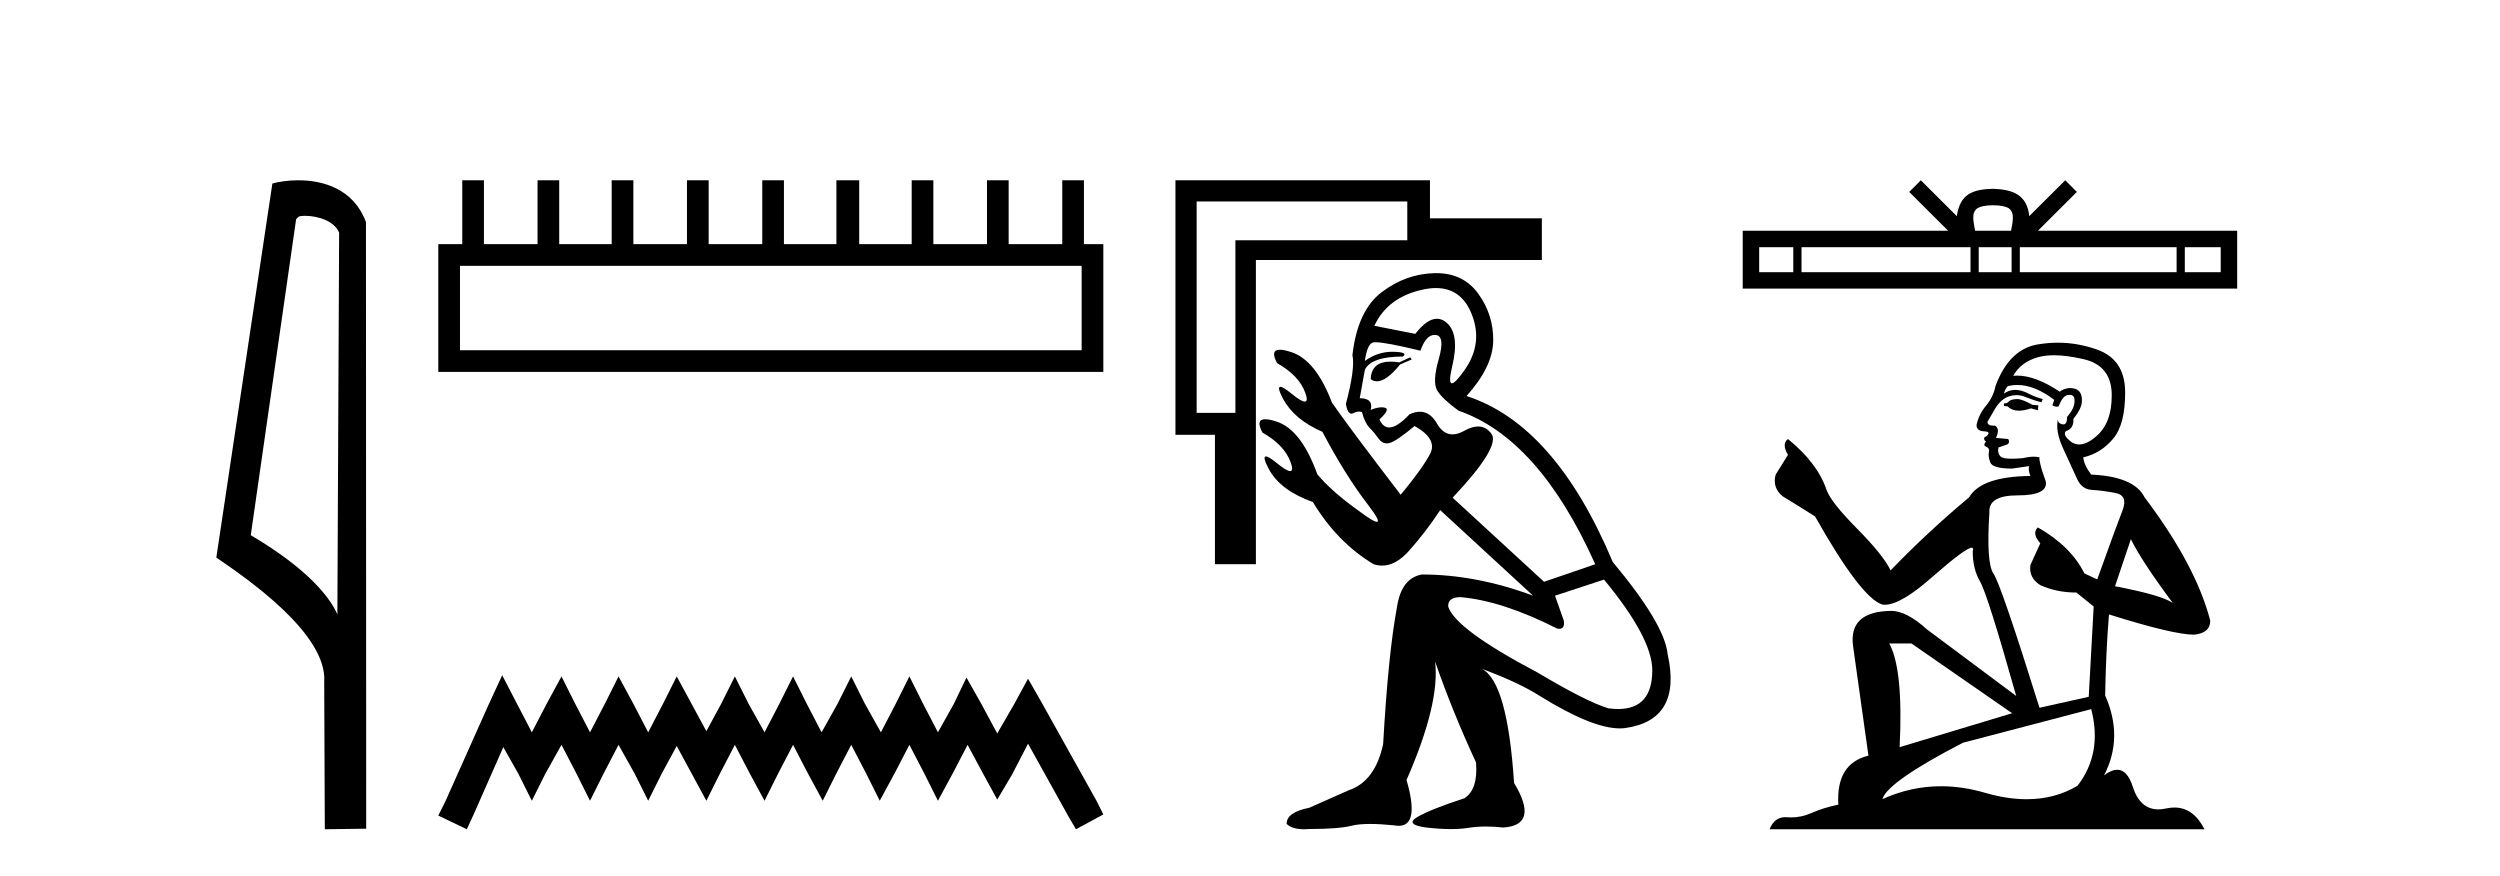
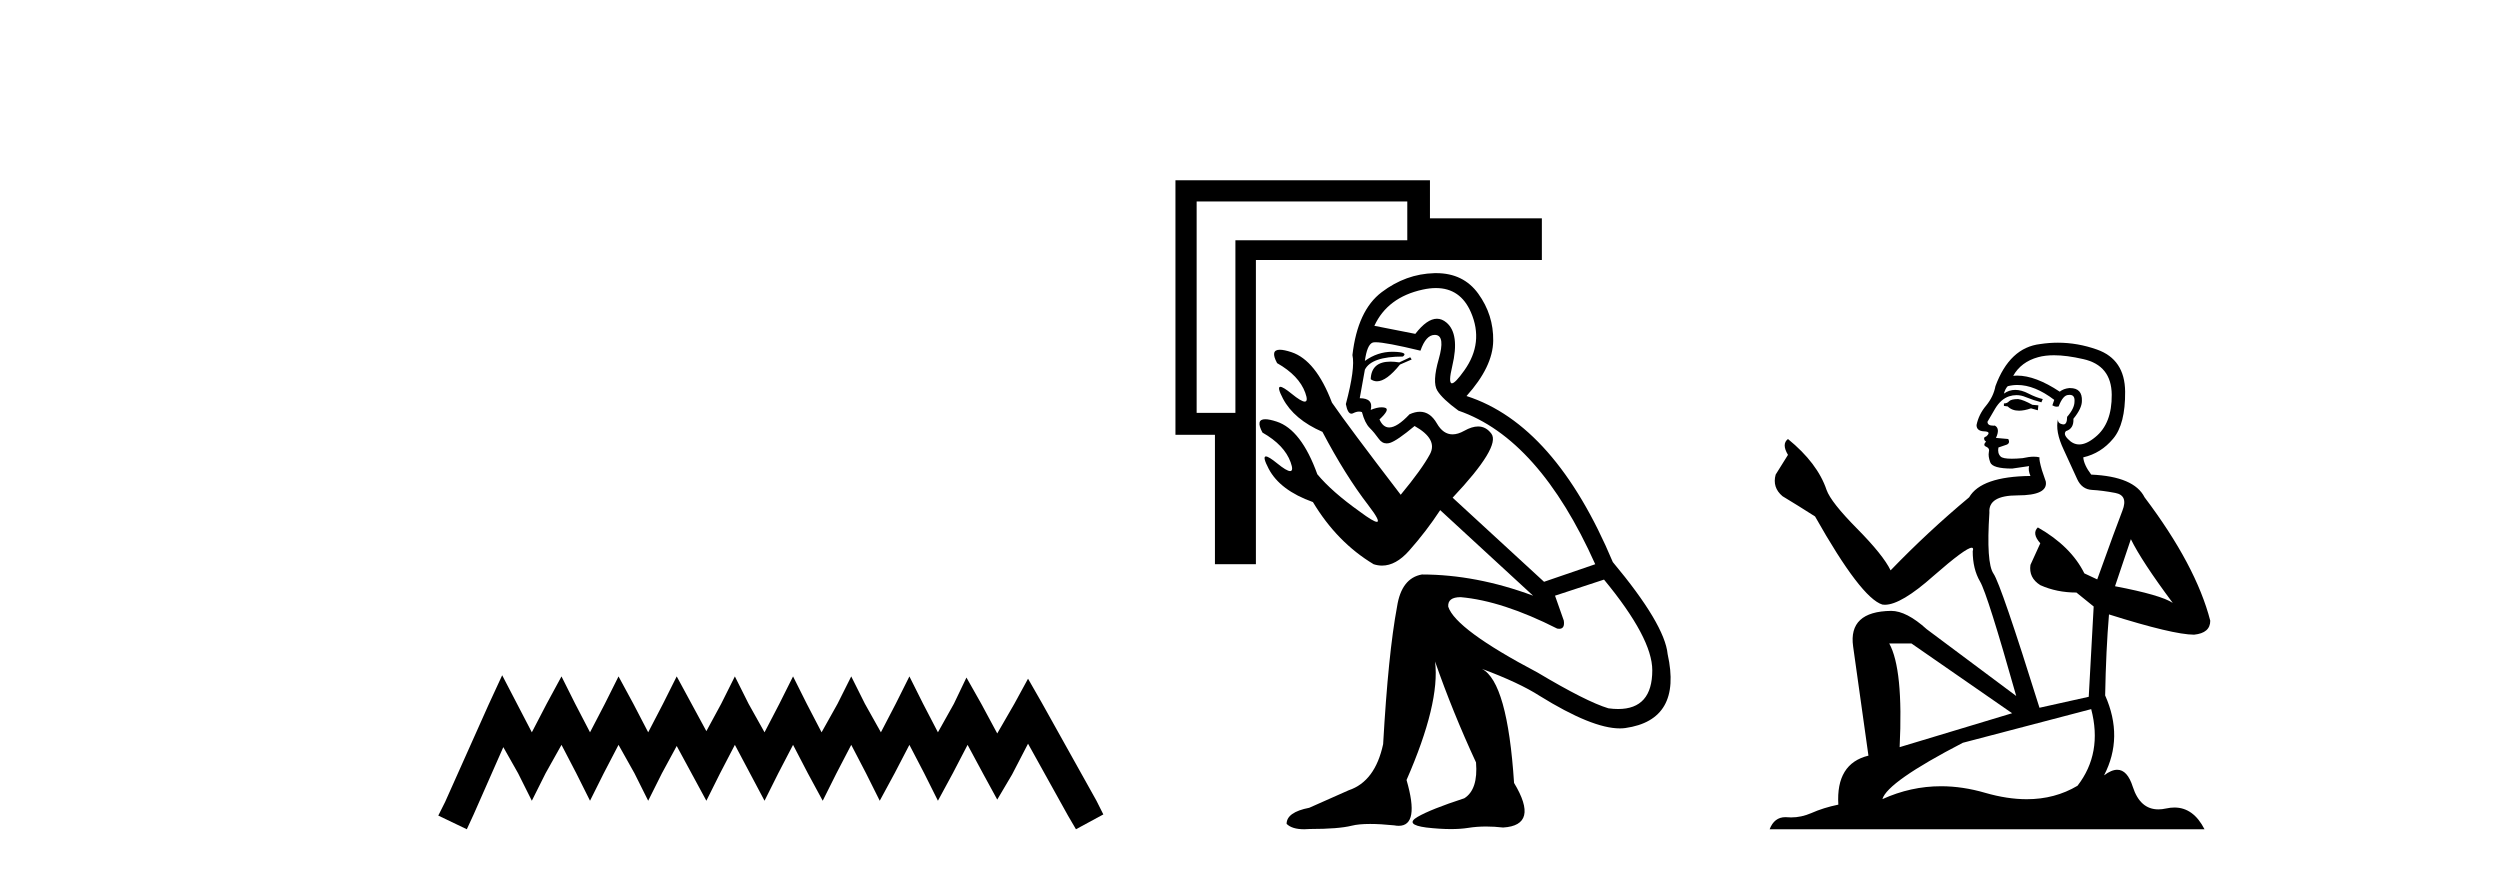
<svg xmlns="http://www.w3.org/2000/svg" width="117.0" height="41.0">
-   <path d="M 14.259 10.1 C 14.884 10.1 15.648 10.34 15.871 10.89 L 15.789 28.751 L 15.789 28.751 C 15.473 28.034 14.531 26.699 11.736 25.046 L 13.858 10.263 C 13.958 10.157 13.955 10.1 14.259 10.1 ZM 15.789 28.751 L 15.789 28.751 C 15.789 28.751 15.789 28.751 15.789 28.751 L 15.789 28.751 L 15.789 28.751 ZM 13.962 8.437 C 13.484 8.437 13.053 8.505 12.747 8.588 L 10.124 26.094 C 11.512 27.044 15.325 29.648 15.173 31.91 L 15.201 38.809 L 17.138 38.783 L 17.127 10.393 C 16.551 8.837 15.12 8.437 13.962 8.437 Z" style="fill:#000000;stroke:none" />
-   <path d="M 50.621 12.441 L 50.621 16.391 L 21.527 16.391 L 21.527 12.441 ZM 21.634 8.437 L 21.634 11.426 L 20.512 11.426 L 20.512 17.405 L 51.636 17.405 L 51.636 11.426 L 50.728 11.426 L 50.728 8.437 L 49.714 8.437 L 49.714 11.426 L 47.205 11.426 L 47.205 8.437 L 46.191 8.437 L 46.191 11.426 L 43.681 11.426 L 43.681 8.437 L 42.667 8.437 L 42.667 11.426 L 40.211 11.426 L 40.211 8.437 L 39.144 8.437 L 39.144 11.426 L 36.688 11.426 L 36.688 8.437 L 35.674 8.437 L 35.674 11.426 L 33.165 11.426 L 33.165 8.437 L 32.15 8.437 L 32.15 11.426 L 29.641 11.426 L 29.641 8.437 L 28.627 8.437 L 28.627 11.426 L 26.171 11.426 L 26.171 8.437 L 25.157 8.437 L 25.157 11.426 L 22.648 11.426 L 22.648 8.437 Z" style="fill:#000000;stroke:none" />
-   <path d="M 23.502 31.602 L 22.861 32.99 L 20.833 37.528 L 20.512 38.169 L 21.847 38.809 L 22.167 38.115 L 23.555 34.966 L 24.249 36.193 L 24.89 37.475 L 25.531 36.193 L 26.278 34.859 L 26.972 36.193 L 27.613 37.475 L 28.253 36.193 L 28.947 34.859 L 29.695 36.193 L 30.335 37.475 L 30.976 36.193 L 31.67 34.912 L 32.364 36.193 L 33.058 37.475 L 33.698 36.193 L 34.392 34.859 L 35.086 36.193 L 35.78 37.475 L 36.421 36.193 L 37.115 34.859 L 37.809 36.193 L 38.503 37.475 L 39.144 36.193 L 39.838 34.859 L 40.532 36.193 L 41.172 37.475 L 41.866 36.193 L 42.56 34.859 L 43.254 36.193 L 43.895 37.475 L 44.589 36.193 L 45.283 34.859 L 46.03 36.247 L 46.671 37.421 L 47.365 36.247 L 48.112 34.805 L 49.981 38.169 L 50.355 38.809 L 51.636 38.115 L 51.315 37.475 L 48.753 32.884 L 48.112 31.763 L 47.472 32.937 L 46.671 34.325 L 45.924 32.937 L 45.23 31.709 L 44.642 32.937 L 43.895 34.272 L 43.201 32.937 L 42.56 31.656 L 41.92 32.937 L 41.226 34.272 L 40.478 32.937 L 39.838 31.656 L 39.197 32.937 L 38.45 34.272 L 37.756 32.937 L 37.115 31.656 L 36.474 32.937 L 35.78 34.272 L 35.033 32.937 L 34.392 31.656 L 33.752 32.937 L 33.058 34.218 L 32.364 32.937 L 31.67 31.656 L 31.029 32.937 L 30.335 34.272 L 29.641 32.937 L 28.947 31.656 L 28.307 32.937 L 27.613 34.272 L 26.919 32.937 L 26.278 31.656 L 25.584 32.937 L 24.89 34.272 L 24.196 32.937 L 23.502 31.602 Z" style="fill:#000000;stroke:none" />
+   <path d="M 23.502 31.602 L 22.861 32.99 L 20.833 37.528 L 20.512 38.169 L 21.847 38.809 L 22.167 38.115 L 23.555 34.966 L 24.249 36.193 L 24.89 37.475 L 25.531 36.193 L 26.278 34.859 L 26.972 36.193 L 27.613 37.475 L 28.253 36.193 L 28.947 34.859 L 29.695 36.193 L 30.335 37.475 L 30.976 36.193 L 31.67 34.912 L 32.364 36.193 L 33.058 37.475 L 33.698 36.193 L 34.392 34.859 L 35.78 37.475 L 36.421 36.193 L 37.115 34.859 L 37.809 36.193 L 38.503 37.475 L 39.144 36.193 L 39.838 34.859 L 40.532 36.193 L 41.172 37.475 L 41.866 36.193 L 42.56 34.859 L 43.254 36.193 L 43.895 37.475 L 44.589 36.193 L 45.283 34.859 L 46.03 36.247 L 46.671 37.421 L 47.365 36.247 L 48.112 34.805 L 49.981 38.169 L 50.355 38.809 L 51.636 38.115 L 51.315 37.475 L 48.753 32.884 L 48.112 31.763 L 47.472 32.937 L 46.671 34.325 L 45.924 32.937 L 45.23 31.709 L 44.642 32.937 L 43.895 34.272 L 43.201 32.937 L 42.56 31.656 L 41.92 32.937 L 41.226 34.272 L 40.478 32.937 L 39.838 31.656 L 39.197 32.937 L 38.45 34.272 L 37.756 32.937 L 37.115 31.656 L 36.474 32.937 L 35.78 34.272 L 35.033 32.937 L 34.392 31.656 L 33.752 32.937 L 33.058 34.218 L 32.364 32.937 L 31.67 31.656 L 31.029 32.937 L 30.335 34.272 L 29.641 32.937 L 28.947 31.656 L 28.307 32.937 L 27.613 34.272 L 26.919 32.937 L 26.278 31.656 L 25.584 32.937 L 24.89 34.272 L 24.196 32.937 L 23.502 31.602 Z" style="fill:#000000;stroke:none" />
  <path d="M 65.998 16.72 L 65.484 16.96 Q 65.261 16.924 65.075 16.924 Q 64.178 16.924 64.149 17.747 Q 64.284 17.845 64.442 17.845 Q 64.887 17.845 65.518 17.062 L 66.066 16.823 L 65.998 16.72 ZM 67.201 13.481 Q 68.347 13.481 68.839 14.615 Q 69.455 16.035 68.53 17.336 Q 68.102 17.939 67.95 17.939 Q 67.773 17.939 67.966 17.131 Q 68.325 15.625 67.692 15.094 Q 67.481 14.917 67.249 14.917 Q 66.785 14.917 66.237 15.625 L 64.32 15.248 Q 64.937 13.913 66.58 13.554 Q 66.911 13.481 67.201 13.481 ZM 65.861 9.429 L 65.861 11.243 L 57.817 11.243 L 57.817 19.321 L 56.003 19.321 L 56.003 9.429 ZM 55.011 8.437 L 55.011 20.348 L 56.859 20.348 L 56.859 26.406 L 58.776 26.406 L 58.776 12.168 L 72.159 12.168 L 72.159 10.217 L 66.922 10.217 L 66.922 8.437 ZM 67.142 15.673 Q 67.168 15.673 67.196 15.676 Q 67.641 15.727 67.333 16.806 Q 67.024 17.884 67.264 18.277 Q 67.504 18.671 68.257 19.219 Q 72.022 20.519 74.657 26.406 L 72.261 27.228 L 67.983 23.292 Q 70.242 20.896 69.797 20.297 Q 69.546 19.959 69.175 19.959 Q 68.888 19.959 68.53 20.16 Q 68.231 20.328 67.979 20.328 Q 67.54 20.328 67.247 19.818 Q 66.932 19.27 66.451 19.27 Q 66.225 19.27 65.963 19.39 Q 65.387 20.005 65.015 20.005 Q 64.725 20.005 64.56 19.629 Q 65.073 19.15 64.817 19.082 Q 64.743 19.062 64.658 19.062 Q 64.443 19.062 64.149 19.184 Q 64.286 18.637 63.636 18.637 L 63.876 17.302 Q 64.184 16.686 65.655 16.686 Q 65.929 16.48 65.21 16.463 Q 65.184 16.463 65.157 16.463 Q 64.469 16.463 63.876 16.891 Q 63.978 16.138 64.235 16.035 Q 64.28 16.017 64.379 16.017 Q 64.842 16.017 66.477 16.412 Q 66.734 15.673 67.142 15.673 ZM 75.068 27.125 Q 77.327 29.863 77.327 31.369 Q 77.327 33.182 75.728 33.182 Q 75.515 33.182 75.273 33.149 Q 74.247 32.841 71.953 31.472 Q 68.12 29.453 67.777 28.392 Q 67.743 27.947 68.359 27.947 Q 70.31 28.118 72.877 29.418 Q 72.928 29.428 72.97 29.428 Q 73.245 29.428 73.185 29.042 L 72.775 27.878 L 75.068 27.125 ZM 67.215 12.783 Q 67.172 12.783 67.127 12.784 Q 65.792 12.818 64.663 13.674 Q 63.533 14.529 63.294 16.617 Q 63.431 17.233 62.986 18.911 Q 63.07 19.36 63.246 19.36 Q 63.285 19.36 63.328 19.338 Q 63.48 19.262 63.605 19.262 Q 63.676 19.262 63.739 19.287 Q 63.876 19.8 64.098 20.023 Q 64.32 20.245 64.526 20.536 Q 64.678 20.751 64.895 20.751 Q 64.972 20.751 65.056 20.725 Q 65.382 20.622 66.203 19.937 Q 67.298 20.553 66.922 21.255 Q 66.545 21.957 65.553 23.155 Q 63.088 19.937 62.335 18.842 Q 61.582 16.857 60.436 16.48 Q 60.095 16.368 59.898 16.368 Q 59.431 16.368 59.768 16.994 Q 60.795 17.576 61.086 18.38 Q 61.236 18.795 61.062 18.795 Q 60.9 18.795 60.453 18.431 Q 60.05 18.103 59.92 18.103 Q 59.752 18.103 60.042 18.654 Q 60.555 19.629 61.89 20.211 Q 62.951 22.231 64.03 23.634 Q 64.635 24.422 64.436 24.422 Q 64.281 24.422 63.636 23.942 Q 62.335 23.018 61.651 22.196 Q 60.898 20.108 59.751 19.732 Q 59.41 19.62 59.213 19.62 Q 58.747 19.62 59.084 20.245 Q 60.11 20.827 60.401 21.632 Q 60.552 22.047 60.378 22.047 Q 60.215 22.047 59.768 21.683 Q 59.373 21.361 59.244 21.361 Q 59.071 21.361 59.375 21.94 Q 59.905 22.949 61.445 23.497 Q 62.575 25.38 64.286 26.406 Q 64.485 26.47 64.68 26.47 Q 65.328 26.47 65.946 25.773 Q 66.751 24.866 67.401 23.874 L 71.748 27.878 Q 69.078 26.886 66.545 26.886 Q 65.587 27.057 65.382 28.392 Q 64.971 30.582 64.731 34.826 Q 64.355 36.572 63.123 36.983 Q 62.267 37.359 61.274 37.804 Q 60.213 38.01 60.213 38.557 Q 60.465 38.809 61.038 38.809 Q 61.165 38.809 61.308 38.797 Q 62.643 38.797 63.259 38.643 Q 63.586 38.561 64.123 38.561 Q 64.6 38.561 65.245 38.626 Q 65.361 38.648 65.461 38.648 Q 66.448 38.648 65.826 36.504 Q 67.401 32.91 67.161 30.959 L 67.161 30.959 Q 67.983 33.32 69.078 35.682 Q 69.181 36.949 68.53 37.359 Q 66.956 37.873 66.34 38.232 Q 65.724 38.592 66.751 38.728 Q 67.39 38.801 67.902 38.801 Q 68.35 38.801 68.702 38.746 Q 69.107 38.681 69.552 38.681 Q 69.934 38.681 70.345 38.728 Q 72.056 38.626 70.858 36.641 Q 70.55 31.917 69.352 31.301 L 69.352 31.301 Q 71.098 31.951 72.056 32.567 Q 74.51 34.089 75.808 34.089 Q 75.94 34.089 76.061 34.073 Q 78.73 33.697 78.046 30.616 Q 77.909 29.213 75.479 26.304 Q 72.775 19.869 68.633 18.534 Q 69.865 17.165 69.882 15.95 Q 69.9 14.735 69.181 13.742 Q 68.486 12.783 67.215 12.783 Z" style="fill:#000000;stroke:none" />
-   <path d="M 93.274 9.606 C 93.649 9.606 93.875 9.67 93.992 9.736 C 94.333 9.953 94.17 10.473 94.116 10.798 L 92.433 10.798 C 92.393 10.466 92.209 9.959 92.557 9.736 C 92.674 9.67 92.899 9.606 93.274 9.606 ZM 83.926 11.569 L 83.926 12.738 L 82.33 12.738 L 82.33 11.569 ZM 92.22 11.569 L 92.22 12.738 L 84.311 12.738 L 84.311 11.569 ZM 94.143 11.569 L 94.143 12.738 L 92.604 12.738 L 92.604 11.569 ZM 101.865 11.569 L 101.865 12.738 L 94.527 12.738 L 94.527 11.569 ZM 103.929 11.569 L 103.929 12.738 L 102.249 12.738 L 102.249 11.569 ZM 89.896 8.437 L 89.352 8.982 L 91.173 10.798 L 81.559 10.798 L 81.559 13.508 L 104.7 13.508 L 104.7 10.798 L 95.376 10.798 L 97.197 8.982 L 96.653 8.437 L 94.969 10.116 C 94.868 9.098 94.171 8.865 93.274 8.835 C 92.316 8.861 91.728 9.078 91.579 10.116 L 89.896 8.437 Z" style="fill:#000000;stroke:none" />
  <path d="M 94.449 18.676 Q 94.128 18.676 94.026 18.778 Q 93.936 18.881 93.783 18.881 L 93.783 18.996 L 93.962 19.022 Q 94.161 19.22 94.49 19.22 Q 94.734 19.22 95.051 19.111 L 95.371 19.201 L 95.396 18.97 L 95.115 18.945 Q 94.705 18.714 94.449 18.676 ZM 96.126 16.626 Q 96.717 16.626 97.497 16.806 Q 98.816 17.1 98.829 18.471 Q 98.842 19.828 98.06 20.456 Q 97.647 20.8 97.308 20.8 Q 97.016 20.8 96.78 20.546 Q 96.549 20.315 96.69 20.174 Q 97.061 20.059 97.036 19.598 Q 97.433 19.111 97.433 18.765 Q 97.457 18.162 96.879 18.162 Q 96.855 18.162 96.831 18.163 Q 96.575 18.189 96.395 18.33 Q 95.262 17.578 94.401 17.578 Q 94.308 17.578 94.218 17.587 L 94.218 17.587 Q 94.589 16.934 95.384 16.716 Q 95.708 16.626 96.126 16.626 ZM 99.725 25.233 Q 100.225 26.258 101.685 28.217 Q 101.134 27.846 98.983 27.436 L 99.725 25.233 ZM 94.415 18.017 Q 95.223 18.017 96.139 18.714 L 96.05 18.97 Q 96.157 19.033 96.258 19.033 Q 96.302 19.033 96.344 19.022 Q 96.549 18.484 96.805 18.484 Q 96.836 18.48 96.863 18.48 Q 97.11 18.48 97.087 18.791 Q 97.087 19.111 96.741 19.508 Q 96.741 19.863 96.569 19.863 Q 96.542 19.863 96.511 19.854 Q 96.28 19.803 96.319 19.598 L 96.319 19.598 Q 96.165 20.174 96.587 21.058 Q 96.997 21.954 97.215 22.428 Q 97.433 22.902 97.907 22.928 Q 98.381 22.953 98.995 23.069 Q 99.61 23.184 99.328 23.901 Q 99.047 24.618 98.15 27.116 L 97.548 26.834 Q 96.92 25.566 95.371 24.683 L 95.371 24.683 Q 95.076 24.964 95.486 25.425 L 95.025 26.437 Q 94.935 27.039 95.486 27.385 Q 96.254 27.731 97.177 27.731 L 97.984 28.384 L 97.753 32.61 L 95.448 33.123 Q 93.642 27.346 93.296 26.847 Q 92.95 26.347 93.104 23.991 Q 93.04 23.184 94.423 23.184 Q 95.857 23.184 95.742 22.531 L 95.563 22.006 Q 95.422 21.519 95.448 21.404 Q 95.335 21.373 95.185 21.373 Q 94.961 21.373 94.654 21.442 Q 94.363 21.468 94.153 21.468 Q 93.731 21.468 93.629 21.365 Q 93.475 21.212 93.526 20.943 L 93.936 20.802 Q 94.077 20.725 93.988 20.546 L 93.411 20.494 Q 93.616 20.059 93.36 19.918 Q 93.322 19.921 93.287 19.921 Q 93.014 19.921 93.014 19.739 Q 93.104 19.572 93.373 19.124 Q 93.642 18.676 94.026 18.548 Q 94.199 18.492 94.369 18.492 Q 94.59 18.492 94.807 18.586 Q 95.191 18.74 95.537 18.829 L 95.601 18.676 Q 95.281 18.599 94.935 18.42 Q 94.602 18.247 94.314 18.247 Q 94.026 18.247 93.783 18.42 Q 93.847 18.189 93.962 18.074 Q 94.184 18.017 94.415 18.017 ZM 89.454 30.113 L 94.167 33.379 L 88.903 34.967 Q 89.082 31.317 88.416 30.113 ZM 97.868 33.187 Q 98.406 35.249 97.228 36.773 Q 96.172 37.403 94.851 37.403 Q 93.944 37.403 92.912 37.106 Q 91.854 36.796 90.84 36.796 Q 89.425 36.796 88.096 37.4 Q 88.327 36.594 91.861 34.762 L 97.868 33.187 ZM 96.31 16.038 Q 95.9 16.038 95.486 16.101 Q 94.052 16.268 93.386 18.074 Q 93.296 18.56 92.95 18.983 Q 92.604 19.393 92.502 19.892 Q 92.502 20.174 92.86 20.187 Q 93.219 20.2 92.95 20.43 Q 92.835 20.456 92.86 20.546 Q 92.873 20.635 92.95 20.661 Q 92.784 20.84 92.95 20.904 Q 93.129 20.981 93.078 21.16 Q 93.04 21.353 93.142 21.634 Q 93.245 21.929 94.167 21.929 L 94.961 21.814 L 94.961 21.814 Q 94.91 22.006 95.025 22.275 Q 92.72 22.3 92.156 23.274 Q 90.222 24.887 88.48 26.693 Q 88.134 25.976 86.905 24.734 Q 85.688 23.504 85.483 22.928 Q 85.061 21.673 83.677 20.546 Q 83.37 20.776 83.677 21.288 L 83.101 22.211 Q 82.935 22.813 83.421 23.222 Q 84.164 23.671 84.945 24.17 Q 87.097 27.987 88.096 28.294 Q 88.151 28.303 88.211 28.303 Q 88.972 28.303 90.491 26.949 Q 91.997 25.633 92.277 25.633 Q 92.376 25.633 92.323 25.797 Q 92.323 26.629 92.668 27.218 Q 93.014 27.808 94.359 32.572 L 90.171 29.447 Q 89.223 28.589 88.506 28.589 Q 86.495 28.614 86.726 30.254 L 87.443 35.364 Q 85.919 35.735 86.034 37.657 Q 85.342 37.798 84.766 38.054 Q 84.301 38.255 83.826 38.255 Q 83.726 38.255 83.626 38.246 Q 83.592 38.243 83.558 38.243 Q 83.036 38.243 82.819 38.809 L 103.171 38.809 Q 102.651 37.792 101.763 37.792 Q 101.578 37.792 101.378 37.836 Q 101.184 37.879 101.011 37.879 Q 100.156 37.879 99.815 36.824 Q 99.562 36.025 99.087 36.025 Q 98.815 36.025 98.47 36.286 Q 99.392 34.506 98.521 32.546 Q 98.56 30.42 98.701 28.755 Q 101.711 29.703 102.684 29.703 Q 103.44 29.626 103.44 29.05 Q 102.774 26.463 100.366 23.274 Q 99.879 22.3 97.868 22.211 Q 97.522 21.75 97.497 21.404 Q 98.329 21.212 98.893 20.533 Q 99.469 19.854 99.456 18.33 Q 99.444 16.819 98.137 16.358 Q 97.233 16.038 96.31 16.038 Z" style="fill:#000000;stroke:none" />
</svg>